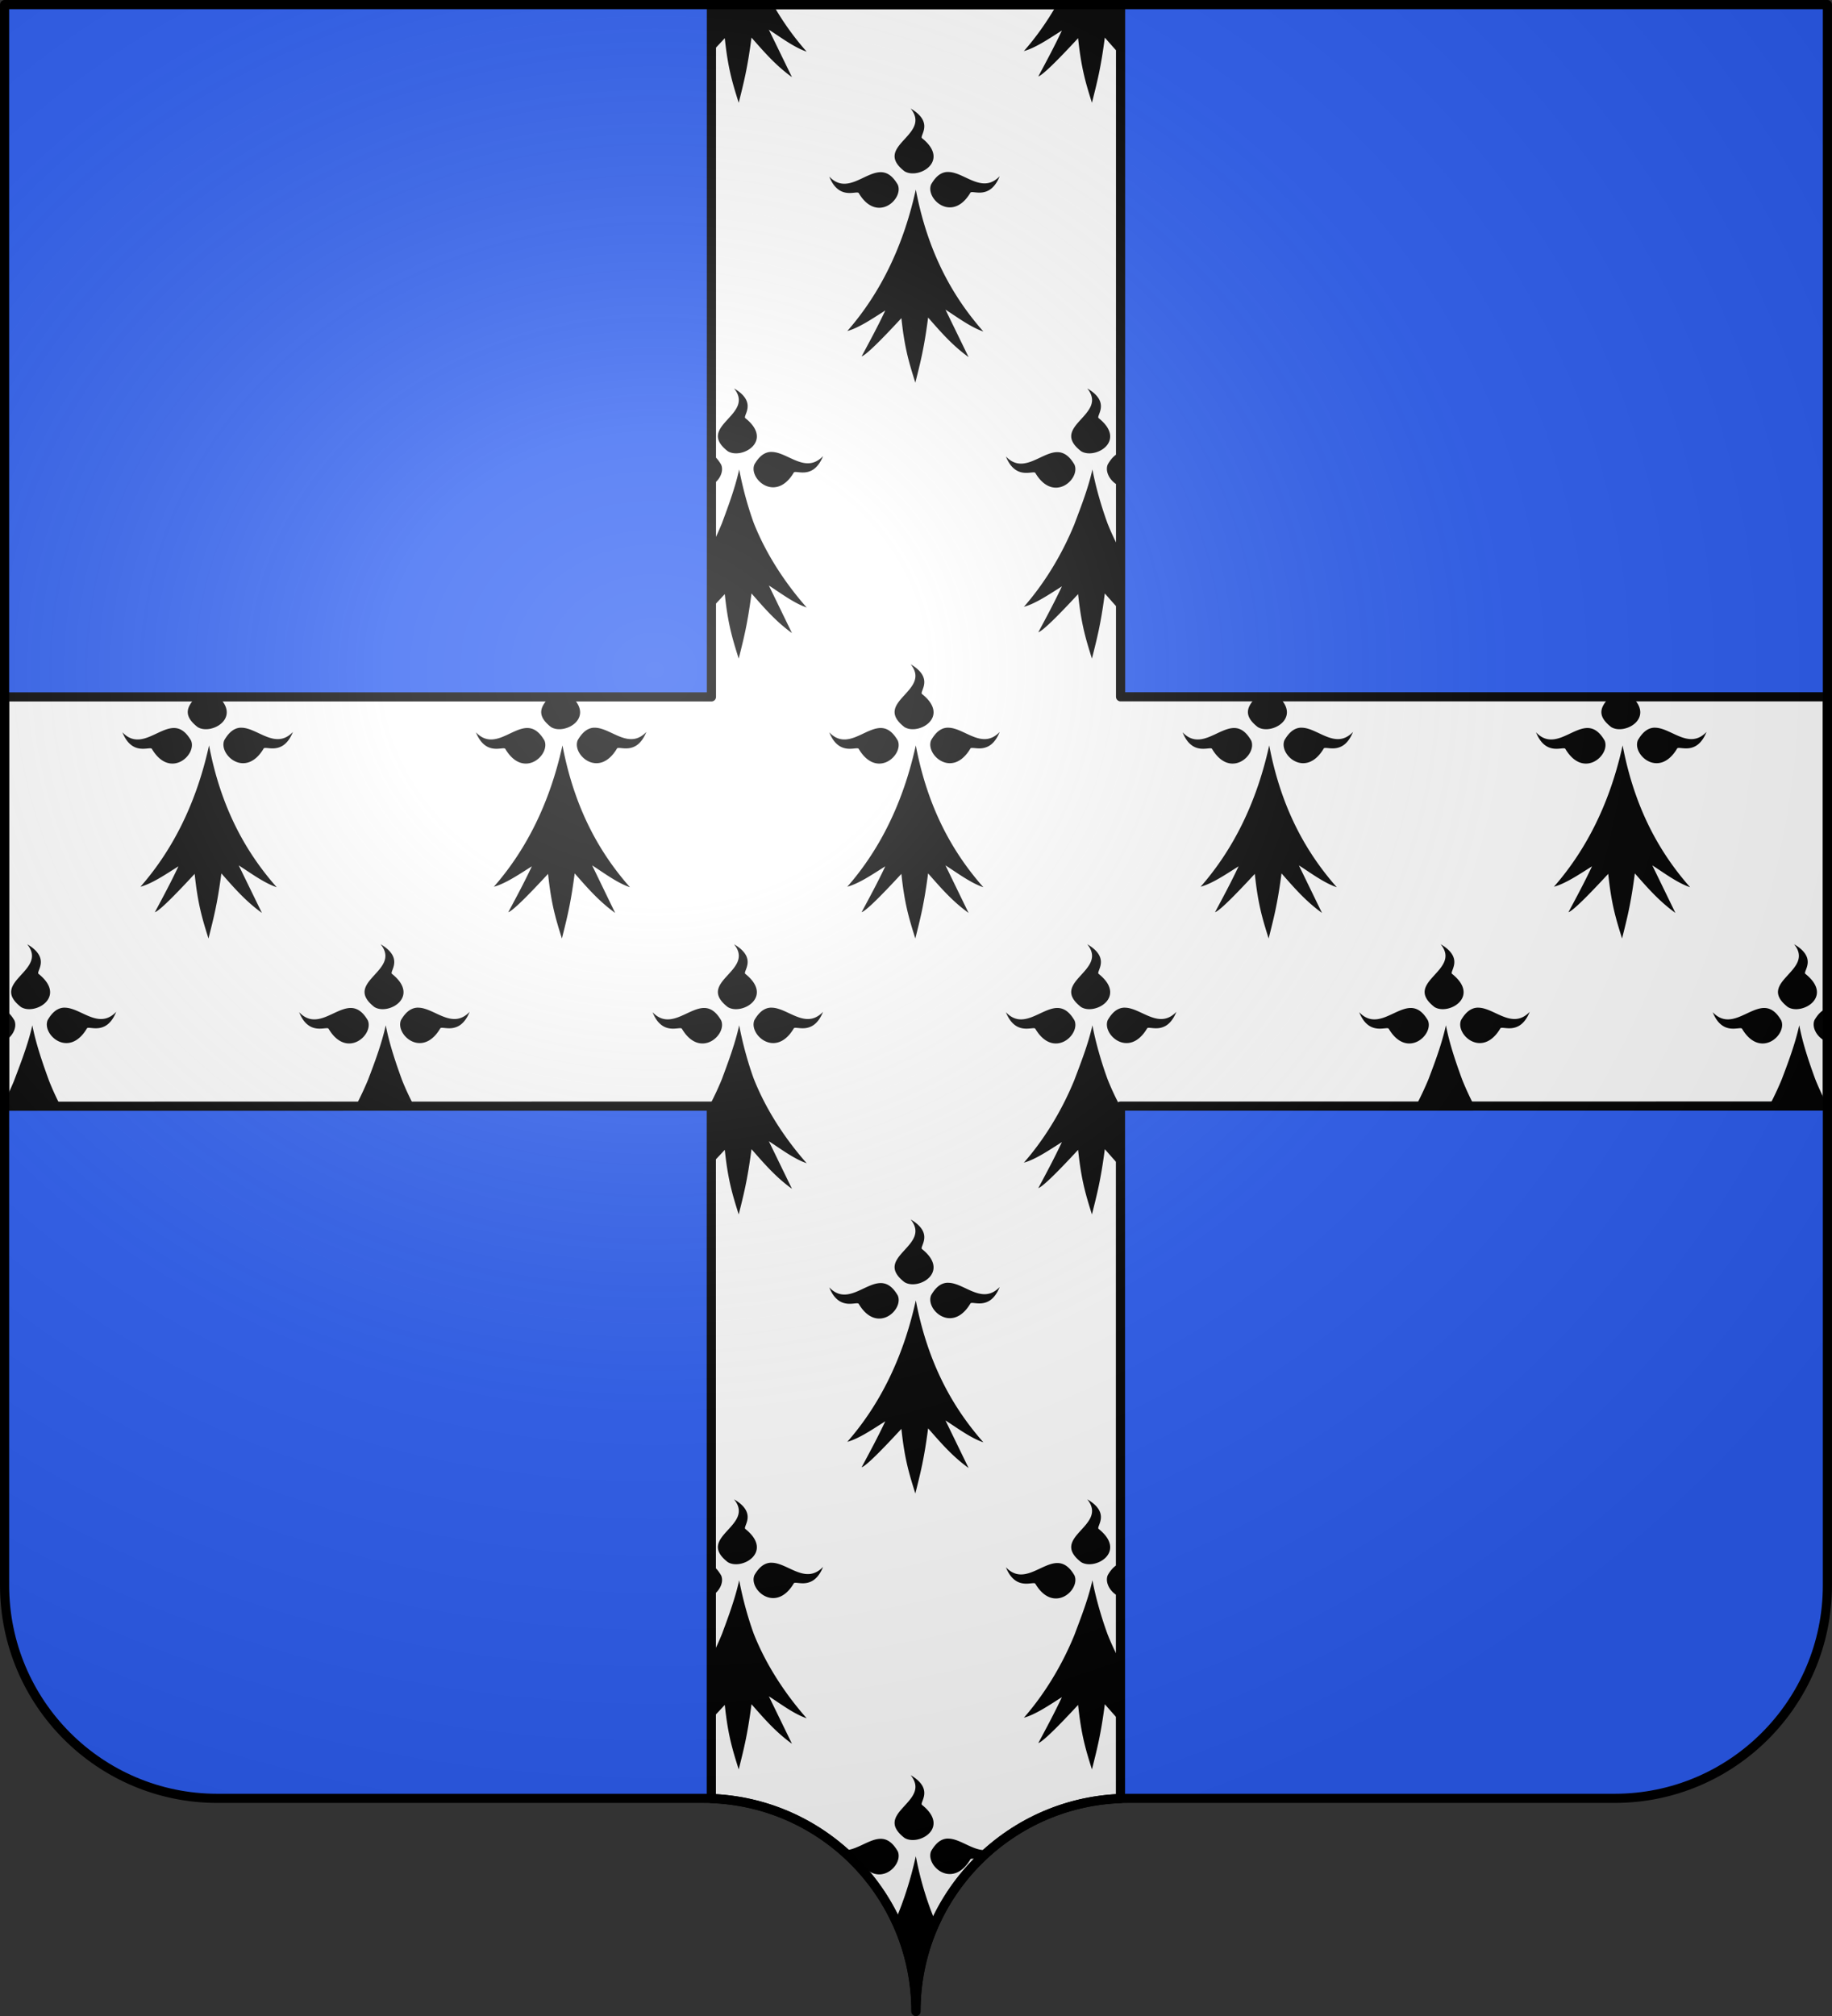
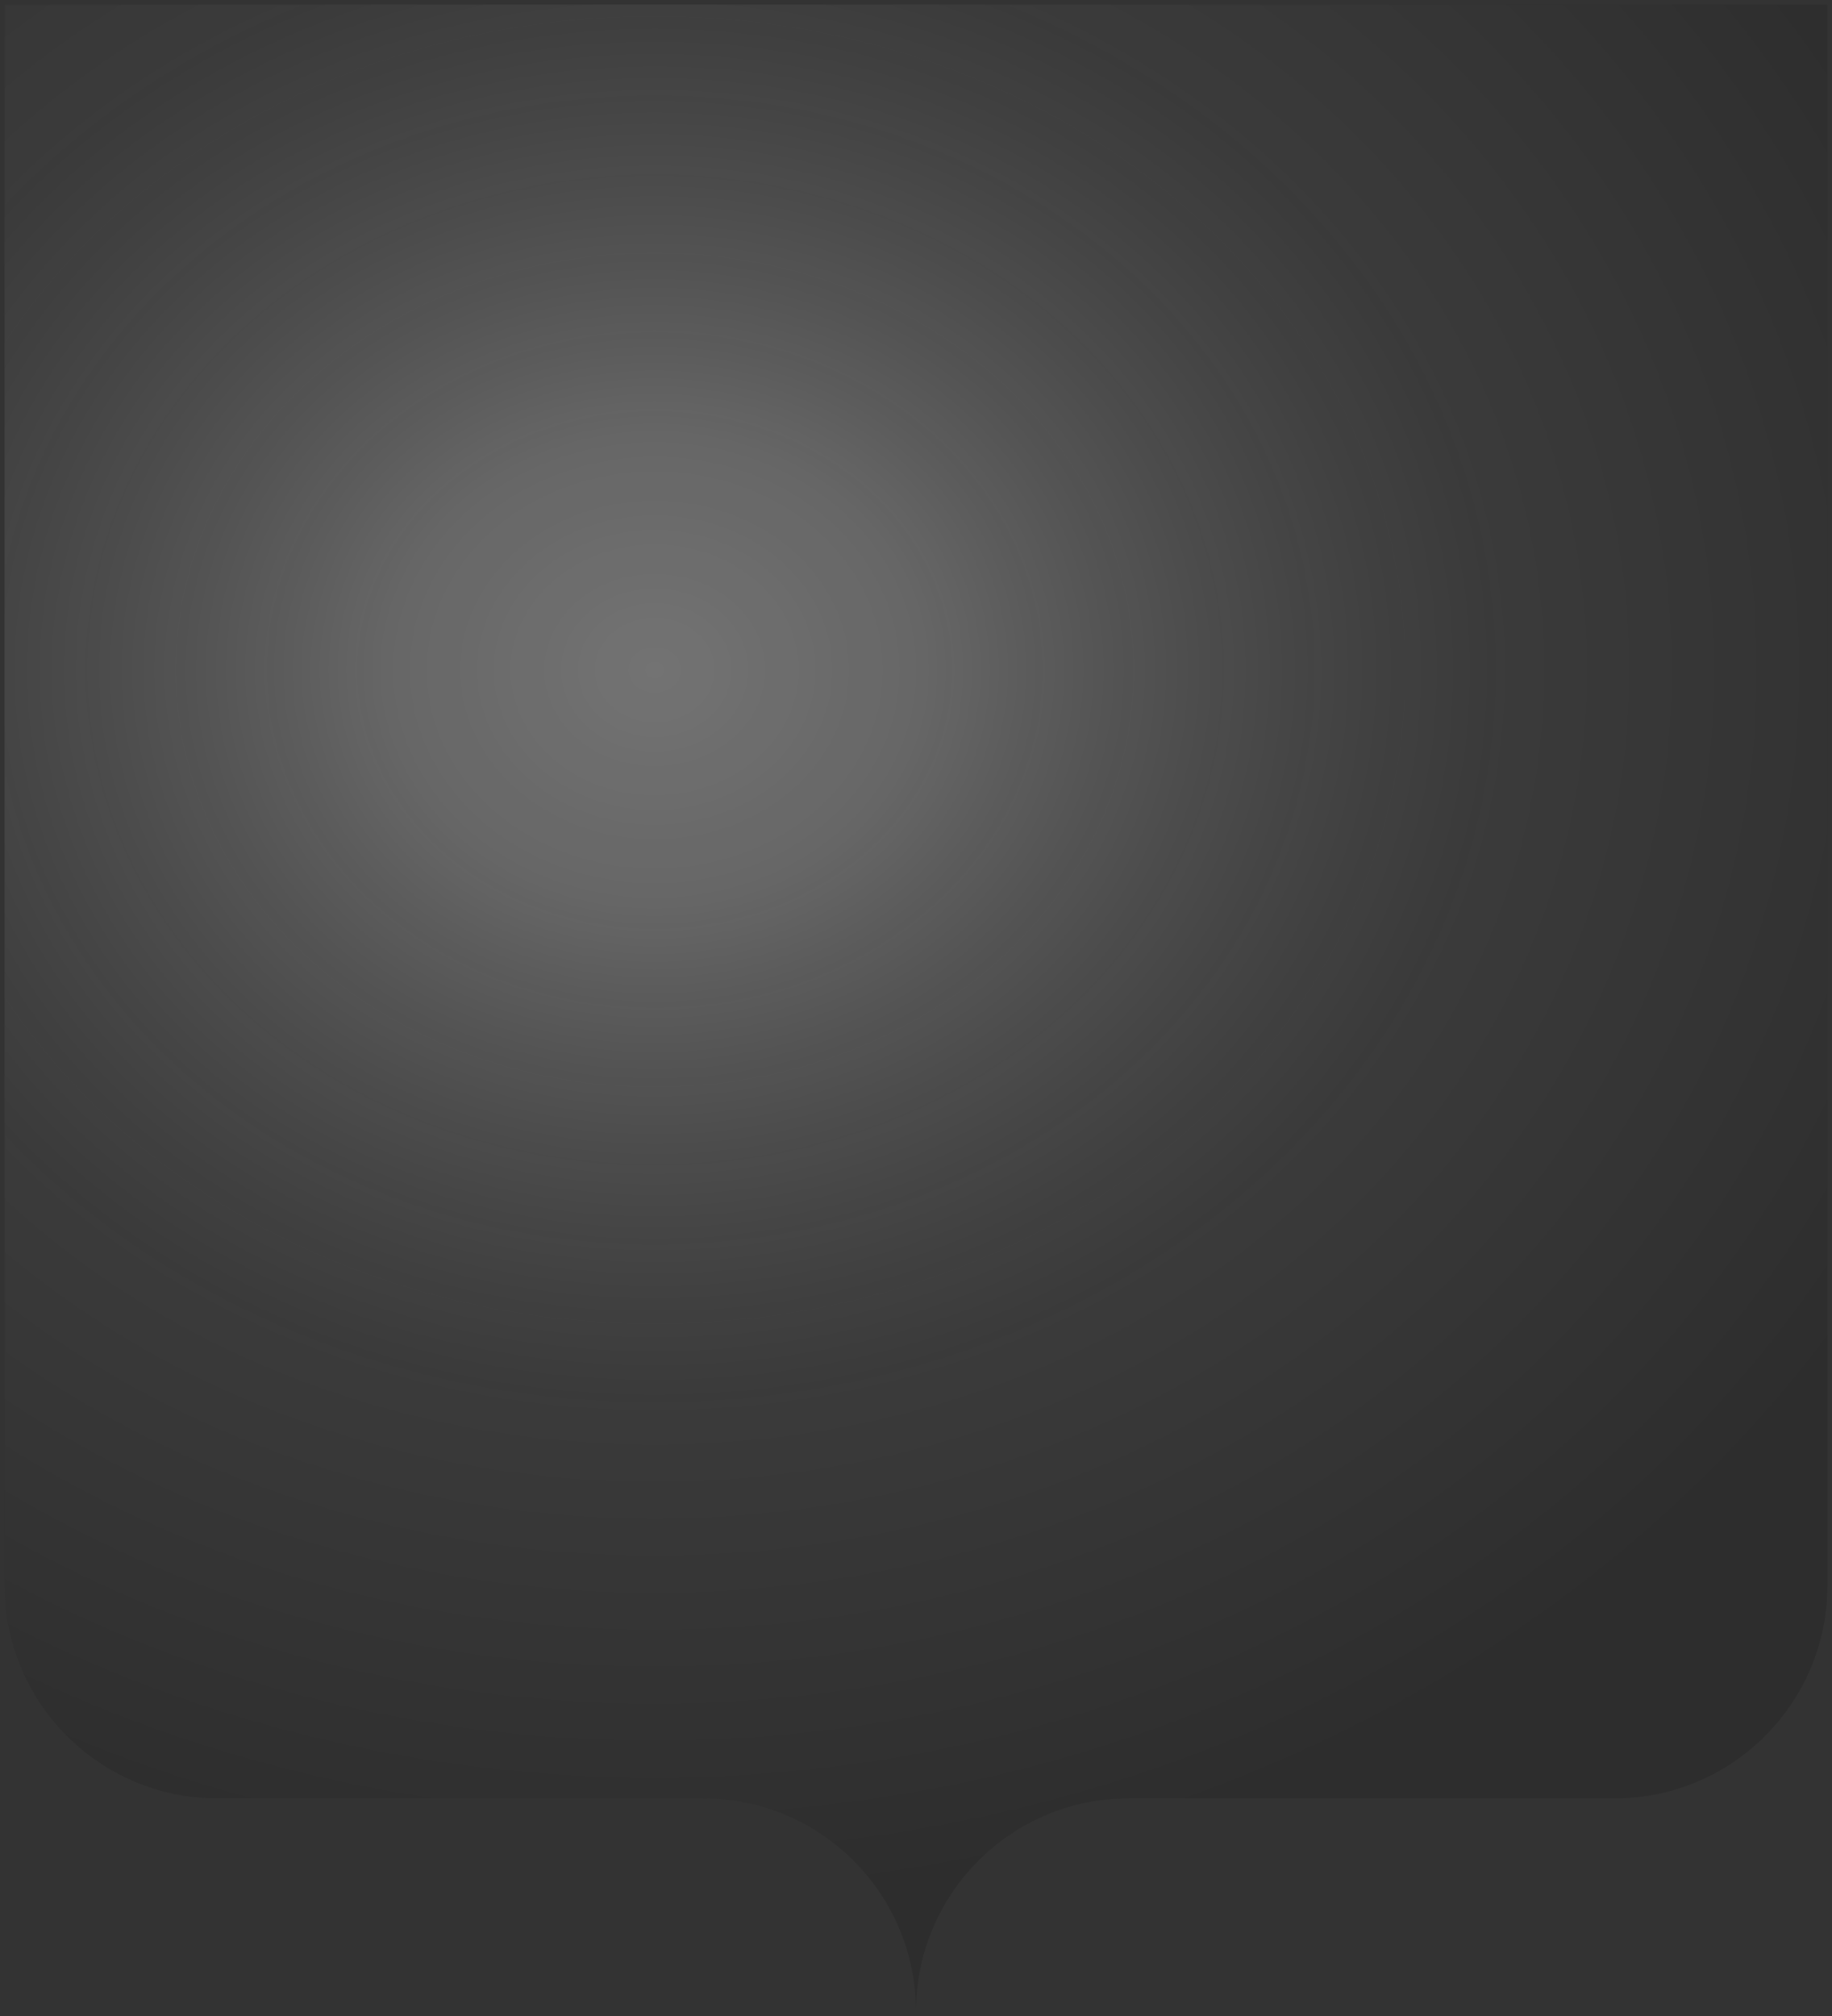
<svg xmlns="http://www.w3.org/2000/svg" xmlns:xlink="http://www.w3.org/1999/xlink" width="600.003" height="660" version="1.0">
  <rect width="100%" height="100%" fill="#333333" stroke="none" />
  <desc>Flag of Canton of Valais (Wallis)</desc>
  <defs>
    <g id="d">
      <path id="c" d="M0 0v1h.5z" transform="rotate(18 3.157 -.5)" />
      <use xlink:href="#c" width="810" height="540" transform="scale(-1 1)" />
    </g>
    <g id="e">
      <use xlink:href="#d" width="810" height="540" transform="rotate(72)" />
      <use xlink:href="#d" width="810" height="540" transform="rotate(144)" />
    </g>
    <radialGradient xlink:href="#a" id="f" cx="285.186" cy="200.448" r="300" fx="285.186" fy="200.448" gradientTransform="matrix(1.551 0 0 1.35 -152.894 151.099)" gradientUnits="userSpaceOnUse" />
    <linearGradient id="a">
      <stop offset="0" style="stop-color:white;stop-opacity:.314" />
      <stop offset=".19" style="stop-color:white;stop-opacity:.251" />
      <stop offset=".6" style="stop-color:#6b6b6b;stop-opacity:.125" />
      <stop offset="1" style="stop-color:black;stop-opacity:.125" />
    </linearGradient>
  </defs>
  <g style="display:inline">
    <g style="fill:#2b5df2">
      <g style="fill:#2b5df2;stroke:none;display:inline">
-         <path d="M375 860.862c0-38.504 31.203-69.753 69.65-69.753h159.2c38.447 0 69.65-31.25 69.65-69.754V203.862h-597v517.493c0 38.504 31.203 69.754 69.65 69.754h159.2c38.447 0 69.65 31.25 69.65 69.753" style="fill:#2b5df2;fill-opacity:1;fill-rule:nonzero;stroke:none;stroke-width:3;stroke-linecap:round;stroke-linejoin:round;stroke-miterlimit:4;stroke-dasharray:none;stroke-dashoffset:0;stroke-opacity:1;display:inline" transform="translate(-75 -202.362)" />
-       </g>
+         </g>
    </g>
  </g>
  <g style="display:inline">
    <g style="fill:#fff">
-       <path d="M308 203.862v226.656H76.5v134l231.469-.03v226.687c37.22 1.397 67 32.072 67 69.687 0-37.615 29.78-68.29 67-69.687V564.487l231.531-.031V430.487H442V203.862z" style="fill:#fff;fill-opacity:1;fill-rule:nonzero;stroke:#000;stroke-width:3;stroke-linecap:round;stroke-linejoin:round;stroke-miterlimit:4;stroke-dasharray:none;stroke-dashoffset:0;stroke-opacity:1;display:inline" transform="translate(-75 -202.362)" />
-     </g>
-     <path d="M234.56 1.5v16.187c1.498-1.55 3.099-3.268 4.875-5.187 1.037 9.835 2.466 14.488 4.562 21.156 1.669-6.658 2.863-11.225 4.188-21.344 3.99 4.525 7.851 9.057 13.25 12.938l-7.563-15.531c3.914 2.5 8.225 5.792 12.375 7.187a91 91 0 0 1-11-15.406zm113.625 0c-3.32 5.839-6.993 10.893-10.782 15.219 3.87-1.061 8.232-4.08 12.438-6.719-2.572 5.475-5.147 10.2-7.719 15.031 1.536-.52 6.413-5.377 13.031-12.531 1.038 9.835 2.436 14.488 4.532 21.156 1.668-6.658 2.894-11.225 4.218-21.344 1.544 1.752 3.052 3.503 4.657 5.22V1.5zM300.31 35.531c7.068 8.764-12.688 12.236-2.032 20.531 4.545 2.817 15.14-3.287 5.813-10.78-1.205-.642 4.207-5.05-3.781-9.75m11.78 20.781c-1.767.167-3.453 1.248-5.062 4.032-2.017 4.666 6.842 12.763 12.813 2.812.422-1.214 6.347 2.68 9.625-5.469-5.62 5.904-11.374-1.141-16.594-1.375-.255-.01-.529-.023-.781 0m-21.843.063c-5.22.233-10.973 7.341-16.594 1.437 3.278 8.149 9.265 4.255 9.688 5.47 5.97 9.95 14.767 1.853 12.75-2.813-1.839-3.181-3.802-4.185-5.844-4.094m11.75 5.687c-4.596 20.879-13.13 35.686-22.437 46.313 3.869-1.06 8.232-4.08 12.437-6.719-2.572 5.475-5.178 10.2-7.75 15.031 1.536-.52 6.413-5.377 13.031-12.53 1.038 9.834 2.467 14.456 4.563 21.124 1.668-6.658 2.863-11.194 4.187-21.312 3.99 4.524 7.852 9.056 13.25 12.937l-7.562-15.531c3.913 2.5 8.256 5.76 12.406 7.156-9.84-11.157-18.152-25.588-22.125-46.469m-59.531 65.094c7.068 8.764-12.72 12.267-2.063 20.563 4.545 2.816 15.14-3.288 5.813-10.781-1.205-.642 4.239-5.081-3.75-9.782m115.687 0c7.069 8.764-12.687 12.267-2.031 20.563 4.545 2.816 15.14-3.288 5.813-10.781-1.206-.642 4.207-5.081-3.782-9.782M254.247 147.97c-1.768.166-3.485 1.279-5.094 4.062-2.017 4.667 6.874 12.7 12.844 2.75.422-1.214 6.347 2.68 9.625-5.469-5.62 5.904-11.374-1.11-16.594-1.343-.255-.012-.528-.024-.781 0m93.844.062c-5.22.233-10.973 7.31-16.594 1.406 3.278 8.149 9.265 4.255 9.688 5.47 5.97 9.95 14.798 1.885 12.78-2.782-1.838-3.181-3.832-4.185-5.874-4.094m20.469.281c-1.279.525-2.509 1.679-3.688 3.72-1.04 2.405.82 5.696 3.688 6.968zm-134 .125v10.688c2.87-1.274 4.73-4.589 3.687-7-1.177-2.037-2.414-3.158-3.687-3.687m9.593 5.25c-1.366 6.209-3.775 12.548-5.625 17.563a95 95 0 0 1-3.968 8.5v19.938c1.498-1.547 3.099-3.269 4.875-5.188 1.037 9.835 2.466 14.456 4.562 21.125 1.669-6.658 2.863-11.226 4.188-21.344 3.99 4.525 7.851 9.088 13.25 12.969l-7.563-15.562c3.914 2.5 8.225 5.792 12.375 7.187-6.401-7.258-12.983-16.717-17.312-27.625-1.882-5.17-3.596-11.331-4.782-17.562m115.688 0c-1.367 6.209-3.982 12.8-5.906 17.938-4.481 10.949-10.466 20.105-16.532 27.031 3.87-1.06 8.232-4.049 12.438-6.687-2.572 5.475-5.147 10.2-7.719 15.031 1.536-.52 6.413-5.346 13.031-12.5 1.038 9.835 2.436 14.456 4.532 21.125 1.668-6.658 2.894-11.226 4.218-21.344 1.544 1.751 3.052 3.497 4.657 5.219v-20a84 84 0 0 1-3.75-8.094c-1.886-5.169-3.784-11.487-4.97-17.719M300.31 217.47c7.068 8.764-12.688 12.267-2.032 20.562 4.545 2.817 15.14-3.287 5.813-10.781-1.205-.642 4.207-5.081-3.781-9.781m113.187 10.656c-2.648 2.945-4.719 5.844.5 9.906 4.364 2.705 14.316-2.828 6.844-9.906zm115.781 0c-2.649 2.945-4.751 5.843.469 9.906 4.365 2.705 14.296-2.826 6.813-9.906zm-463.031.031c-2.634 2.933-4.668 5.828.531 9.875 4.358 2.7 14.285-2.812 6.875-9.875zm115.781 0c-2.635 2.934-4.7 5.827.5 9.875 4.359 2.701 14.266-2.81 6.844-9.875zM80.622 238.25c-1.768.167-3.485 1.279-5.094 4.063-2.017 4.666 6.874 12.762 12.844 2.812.422-1.214 6.347 2.648 9.625-5.5-5.62 5.904-11.405-1.142-16.625-1.375-.255-.011-.497-.024-.75 0m115.75 0c-1.768.167-3.485 1.279-5.094 4.063-2.017 4.666 6.842 12.762 12.813 2.812.422-1.214 6.378 2.648 9.656-5.5-5.62 5.904-11.405-1.142-16.625-1.375-.255-.011-.497-.024-.75 0m115.719 0c-1.768.167-3.454 1.279-5.063 4.063-2.017 4.666 6.842 12.762 12.813 2.812.422-1.214 6.347 2.648 9.625-5.5-5.62 5.904-11.374-1.142-16.594-1.375-.255-.011-.529-.024-.781 0m115.75 0c-1.768.167-3.485 1.279-5.094 4.063-2.017 4.666 6.842 12.762 12.813 2.812.422-1.214 6.346 2.648 9.625-5.5-5.621 5.904-11.343-1.142-16.563-1.375-.255-.011-.529-.024-.781 0m115.75 0c-1.768.167-3.485 1.279-5.094 4.063-2.017 4.666 6.842 12.762 12.813 2.812.422-1.214 6.378 2.648 9.656-5.5-5.621 5.904-11.406-1.142-16.625-1.375-.256-.011-.498-.024-.75 0m-484.813.094c-5.22.233-11.004 7.31-16.625 1.406 3.278 8.148 9.265 4.286 9.688 5.5 5.97 9.95 14.798 1.854 12.781-2.812-1.838-3.182-3.801-4.185-5.844-4.094m115.719 0c-5.22.233-10.942 7.31-16.562 1.406 3.278 8.148 9.233 4.286 9.656 5.5 5.97 9.95 14.798 1.854 12.781-2.812-1.838-3.182-3.833-4.185-5.875-4.094m115.75 0c-5.22.233-10.973 7.31-16.594 1.406 3.278 8.148 9.265 4.286 9.688 5.5 5.97 9.95 14.767 1.854 12.75-2.812-1.839-3.182-3.802-4.185-5.844-4.094m115.75 0c-5.22.233-11.004 7.31-16.625 1.406 3.278 8.148 9.265 4.286 9.688 5.5 5.97 9.95 14.798 1.854 12.78-2.812-1.838-3.182-3.8-4.185-5.843-4.094m115.719 0c-5.22.233-10.973 7.31-16.594 1.406 3.278 8.148 9.234 4.286 9.656 5.5 5.97 9.95 14.83 1.854 12.813-2.812-1.839-3.182-3.833-4.185-5.875-4.094M70.528 244.03c-4.596 20.878-13.16 35.654-22.468 46.281 3.869-1.06 8.231-4.049 12.437-6.687-2.572 5.475-5.147 10.2-7.719 15.031 1.536-.52 6.413-5.408 13.032-12.562 1.037 9.835 2.435 14.487 4.53 21.156 1.67-6.658 2.895-11.194 4.22-21.312 3.99 4.524 7.882 9.056 13.28 12.937l-7.593-15.562c3.914 2.5 8.287 5.76 12.438 7.156-9.84-11.158-18.184-25.557-22.157-46.438m115.75 0c-4.596 20.878-13.16 35.654-22.468 46.281 3.869-1.06 8.232-4.049 12.437-6.687-2.572 5.475-5.147 10.2-7.719 15.031 1.536-.52 6.413-5.408 13.032-12.562 1.037 9.835 2.435 14.487 4.53 21.156 1.67-6.658 2.864-11.194 4.188-21.312 3.99 4.524 7.852 9.056 13.25 12.937l-7.531-15.562c3.914 2.5 8.225 5.76 12.375 7.156-9.84-11.158-18.12-25.557-22.094-46.438m115.719 0c-4.596 20.878-13.13 35.654-22.437 46.281 3.869-1.06 8.232-4.049 12.437-6.687-2.572 5.475-5.178 10.2-7.75 15.031 1.536-.52 6.413-5.408 13.031-12.562 1.038 9.835 2.467 14.487 4.563 21.156 1.668-6.658 2.863-11.194 4.187-21.312 3.99 4.524 7.852 9.056 13.25 12.937l-7.562-15.562c3.913 2.5 8.256 5.76 12.406 7.156-9.84-11.158-18.152-25.557-22.125-46.438m115.75 0c-4.596 20.878-13.16 35.654-22.469 46.281 3.87-1.06 8.232-4.049 12.438-6.687-2.572 5.475-5.147 10.2-7.719 15.031 1.536-.52 6.413-5.408 13.031-12.562 1.038 9.835 2.436 14.487 4.532 21.156 1.668-6.658 2.894-11.194 4.218-21.312 3.99 4.524 7.852 9.056 13.25 12.937l-7.562-15.562c3.913 2.5 8.256 5.76 12.406 7.156-9.84-11.158-18.152-25.557-22.125-46.438m115.75 0c-4.596 20.878-13.192 35.654-22.5 46.281 3.87-1.06 8.263-4.049 12.469-6.687-2.572 5.475-5.147 10.2-7.719 15.031 1.536-.52 6.413-5.408 13.031-12.562 1.038 9.835 2.436 14.487 4.532 21.156 1.668-6.658 2.863-11.194 4.187-21.312 3.99 4.524 7.883 9.056 13.281 12.937l-7.562-15.562c3.913 2.5 8.225 5.76 12.375 7.156-9.84-11.158-18.121-25.557-22.094-46.438M10.966 309.125c7.068 8.764-12.688 12.267-2.031 20.563 4.544 2.816 15.139-3.32 5.812-10.813-1.205-.642 4.208-5.05-3.781-9.75m115.75 0c7.068 8.764-12.688 12.267-2.031 20.563 4.544 2.816 15.139-3.32 5.812-10.813-1.205-.642 4.208-5.05-3.781-9.75m115.75 0c7.068 8.764-12.72 12.267-2.063 20.563 4.545 2.816 15.14-3.32 5.813-10.813-1.205-.642 4.239-5.05-3.75-9.75m115.687 0c7.069 8.764-12.687 12.267-2.031 20.563 4.545 2.816 15.14-3.32 5.813-10.813-1.206-.642 4.207-5.05-3.782-9.75m115.75 0c7.069 8.764-12.687 12.267-2.031 20.563 4.545 2.816 15.14-3.32 5.813-10.813-1.206-.642 4.207-5.05-3.782-9.75m115.75 0c7.069 8.764-12.719 12.267-2.062 20.563 4.545 2.816 15.139-3.32 5.812-10.813-1.205-.642 4.24-5.05-3.75-9.75M22.778 329.906c-1.768.167-3.485 1.248-5.093 4.031-2.018 4.667 6.842 12.763 12.812 2.813.422-1.214 6.347 2.648 9.625-5.5-5.62 5.904-11.374-1.11-16.594-1.344-.255-.011-.497-.024-.75 0m115.75 0c-1.768.167-3.516 1.248-5.125 4.031-2.017 4.667 6.843 12.763 12.813 2.813.422-1.214 6.378 2.648 9.656-5.5-5.62 5.904-11.374-1.11-16.594-1.344-.255-.011-.497-.024-.75 0m115.719 0c-1.768.167-3.485 1.248-5.094 4.031-2.017 4.667 6.874 12.763 12.844 2.813.422-1.214 6.347 2.648 9.625-5.5-5.62 5.904-11.374-1.11-16.594-1.344-.255-.011-.528-.024-.781 0m115.719 0c-1.768.167-3.485 1.248-5.094 4.031-2.017 4.667 6.873 12.763 12.844 2.813.422-1.214 6.347 2.648 9.625-5.5-5.621 5.904-11.406-1.11-16.625-1.344-.256-.011-.498-.024-.75 0m115.75 0c-1.768.167-3.517 1.248-5.125 4.031-2.018 4.667 6.842 12.763 12.812 2.813.423-1.214 6.378 2.648 9.657-5.5-5.621 5.904-11.375-1.11-16.594-1.344-.256-.011-.498-.024-.75 0M116.653 330c-5.22.233-11.004 7.279-16.625 1.375 3.278 8.148 9.265 4.286 9.688 5.5 5.97 9.95 14.83 1.854 12.812-2.812-1.838-3.182-3.832-4.154-5.875-4.063m115.75 0c-5.22.233-11.004 7.279-16.625 1.375 3.278 8.148 9.234 4.286 9.657 5.5 5.97 9.95 14.83 1.854 12.812-2.812-1.838-3.182-3.801-4.154-5.844-4.063m115.688 0c-5.22.233-10.973 7.279-16.594 1.375 3.278 8.148 9.265 4.286 9.688 5.5 5.97 9.95 14.798 1.854 12.78-2.812-1.838-3.182-3.832-4.154-5.874-4.063m115.75 0c-5.22.233-11.005 7.279-16.625 1.375 3.278 8.148 9.296 4.286 9.719 5.5 5.97 9.95 14.798 1.854 12.78-2.812-1.838-3.182-3.832-4.154-5.874-4.063m115.75 0c-5.22.233-10.973 7.279-16.594 1.375 3.278 8.148 9.234 4.286 9.656 5.5 5.97 9.95 14.799 1.854 12.782-2.812-1.839-3.182-3.802-4.154-5.844-4.063m20.469.281c-1.283.507-2.53 1.598-3.72 3.656-1.04 2.406.857 5.699 3.72 6.97zm-597 .125v10.656c2.869-1.259 4.764-4.581 3.718-7-1.177-2.037-2.442-3.131-3.718-3.656m9.593 5.25c-1.367 6.209-4.1 13.154-6.031 18.25-1.054 2.584-2.301 5.195-3.562 7.625v.625h18.875a90 90 0 0 1-3.782-8.25c-1.886-5.169-4.314-12.018-5.5-18.25m115.75 0c-1.344 6.107-3.785 12.579-5.75 17.719a104 104 0 0 1-4.125 8.781l19.157-.031c-1.444-2.755-2.806-5.64-4-8.656-1.856-5.125-4.096-11.581-5.282-17.813m115.75 0c-1.366 6.209-3.775 12.517-5.625 17.531a96 96 0 0 1-4.187 8.938h.187v19.5a318 318 0 0 0 4.907-5.187c1.037 9.834 2.466 14.487 4.562 21.156 1.669-6.658 2.863-11.257 4.188-21.375 3.99 4.524 7.851 9.087 13.25 12.969l-7.563-15.563c3.914 2.5 8.225 5.792 12.375 7.188-6.401-7.258-12.983-16.718-17.312-27.625-1.882-5.17-3.596-11.3-4.782-17.532m115.688 0c-1.367 6.209-3.982 12.769-5.906 17.906-4.481 10.95-10.466 20.137-16.532 27.063 3.87-1.06 8.232-4.08 12.438-6.719-2.572 5.475-5.147 10.232-7.719 15.063 1.536-.52 6.413-5.378 13.031-12.531 1.038 9.834 2.436 14.487 4.532 21.156 1.668-6.658 2.894-11.257 4.218-21.375 1.535 1.74 3.032 3.48 4.625 5.187v-19.281h.375a85 85 0 0 1-4.093-8.781c-1.886-5.17-3.784-11.456-4.97-17.688m115.781 0c-1.367 6.209-3.757 12.498-5.687 17.594a101 101 0 0 1-4.188 8.875l19.188-.031a94 94 0 0 1-4.032-8.75c-1.882-5.17-4.095-11.456-5.281-17.688m115.719 0c-1.367 6.209-3.757 12.498-5.688 17.594a101 101 0 0 1-4.156 8.844h18.563v-1.125c-1.226-2.452-2.519-5.246-3.5-7.719-1.882-5.17-4.034-11.362-5.22-17.594M300.31 399.22c7.068 8.764-12.688 12.236-2.032 20.531 4.545 2.817 15.14-3.288 5.813-10.781-1.205-.642 4.207-5.05-3.781-9.75m11.78 20.75c-1.767.166-3.453 1.247-5.062 4.031-2.017 4.667 6.842 12.763 12.813 2.813.422-1.215 6.347 2.679 9.625-5.47-5.62 5.905-11.374-1.141-16.594-1.374-.255-.012-.529-.024-.781 0m-21.843.094c-5.22.233-10.973 7.31-16.594 1.406 3.278 8.148 9.265 4.254 9.688 5.469 5.97 9.95 14.767 1.854 12.75-2.813-1.839-3.181-3.802-4.154-5.844-4.062m11.75 5.656c-4.596 20.878-13.13 35.685-22.437 46.312 3.869-1.06 8.232-4.08 12.437-6.719-2.572 5.475-5.178 10.232-7.75 15.063 1.536-.52 6.413-5.44 13.031-12.594 1.038 9.835 2.467 14.488 4.563 21.156 1.668-6.658 2.863-11.194 4.187-21.312 3.99 4.525 7.852 9.087 13.25 12.969l-7.562-15.563c3.913 2.501 8.256 5.761 12.406 7.156-9.84-11.157-18.152-25.588-22.125-46.468m-59.531 65.125c7.068 8.764-12.72 12.267-2.063 20.562 4.545 2.817 15.14-3.319 5.813-10.812-1.205-.642 4.239-5.05-3.75-9.75m115.687 0c7.069 8.764-12.687 12.267-2.031 20.562 4.545 2.817 15.14-3.319 5.813-10.812-1.206-.642 4.207-5.05-3.782-9.75m-103.906 20.781c-1.768.167-3.485 1.248-5.094 4.031-2.017 4.667 6.874 12.732 12.844 2.782.422-1.215 6.347 2.679 9.625-5.47-5.62 5.905-11.374-1.11-16.594-1.343-.255-.011-.528-.024-.781 0m93.844.094c-5.22.233-10.973 7.279-16.594 1.375 3.278 8.148 9.265 4.254 9.688 5.468 5.97 9.95 14.798 1.886 12.78-2.78-1.838-3.182-3.832-4.155-5.874-4.063m20.437.281c-1.264.532-2.489 1.637-3.656 3.656-1.036 2.397.808 5.678 3.656 6.969zm-134 .063v10.75c2.888-1.264 4.765-4.612 3.719-7.032-1.189-2.057-2.432-3.195-3.719-3.718m9.625 5.28c-1.366 6.21-3.775 12.548-5.625 17.563a95 95 0 0 1-4 8.563v19.906a315 315 0 0 0 4.907-5.219c1.037 9.835 2.466 14.457 4.562 21.125 1.669-6.658 2.863-11.225 4.188-21.343 3.99 4.524 7.851 9.056 13.25 12.937l-7.563-15.531c3.914 2.5 8.225 5.792 12.375 7.187-6.401-7.258-12.983-16.717-17.312-27.625-1.882-5.169-3.596-11.33-4.782-17.562m115.688 0c-1.367 6.21-3.982 12.8-5.906 17.938-4.481 10.95-10.466 20.137-16.532 27.063 3.87-1.061 8.232-4.08 12.438-6.719-2.572 5.475-5.147 10.2-7.719 15.031 1.536-.52 6.413-5.346 13.031-12.5 1.038 9.835 2.436 14.457 4.532 21.125 1.668-6.658 2.894-11.225 4.218-21.343 1.535 1.74 3.032 3.48 4.625 5.187v-20a84 84 0 0 1-3.718-8.062c-1.886-5.17-3.784-11.488-4.97-17.72m-59.531 63.813c7.068 8.764-12.688 12.236-2.032 20.532 4.545 2.816 15.14-3.257 5.813-10.75-1.205-.642 4.207-5.082-3.781-9.782m11.78 20.782c-1.767.166-3.453 1.278-5.062 4.062-2.017 4.666 6.842 12.732 12.813 2.781.17-.489 1.232-.167 2.656-.125h.031a70 70 0 0 1 3.375-3.125c-4.453 1.039-8.913-3.41-13.031-3.593-.255-.012-.529-.024-.781 0m-21.843.062c-4.107.184-8.558 4.593-13 3.594a70 70 0 0 1 3.438 3.187c1.42-.042 2.487-.36 2.656.125 5.97 9.95 14.767 1.854 12.75-2.812-1.839-3.181-3.802-4.185-5.844-4.094m11.75 5.688c-1.772 8.048-4.142 15.183-6.906 21.53 3.972 8.576 6.242 18.094 6.406 28.126.008.218.025.437.031.656.074-10.493 2.466-20.437 6.688-29.344-2.577-6.196-4.724-13.113-6.219-20.968" style="fill:#000;fill-opacity:1;fill-rule:nonzero;stroke:none;stroke-width:3;stroke-linecap:round;stroke-linejoin:round;stroke-miterlimit:4;stroke-dasharray:none;stroke-dashoffset:0;stroke-opacity:1;display:inline" transform="translate(-2.06)" />
+       </g>
  </g>
  <g style="display:inline">
    <path d="M76.5 203.862v517.491c0 38.505 31.203 69.755 69.65 69.755h159.2c38.447 0 69.65 31.25 69.65 69.754 0-38.504 31.203-69.754 69.65-69.754h159.2c38.447 0 69.65-31.25 69.65-69.755v-517.49z" style="fill:url(#f);fill-opacity:1;fill-rule:evenodd;stroke:none;stroke-width:3;stroke-linecap:butt;stroke-linejoin:miter;stroke-miterlimit:4;stroke-dasharray:none;stroke-opacity:1;display:inline" transform="translate(-75 -202.362)" />
  </g>
  <g style="display:inline">
-     <path d="M302.06 658.5c0-38.504 31.203-69.753 69.65-69.753h159.2c38.446 0 69.65-31.25 69.65-69.754V1.5h-597v517.493c0 38.504 31.203 69.754 69.65 69.754h159.2c38.446 0 69.65 31.25 69.65 69.753" style="fill:none;fill-opacity:1;fill-rule:nonzero;stroke:#000;stroke-width:3;stroke-linecap:round;stroke-linejoin:round;stroke-miterlimit:4;stroke-dasharray:none;stroke-dashoffset:0;stroke-opacity:1;display:inline" transform="translate(-2.06)" />
-   </g>
+     </g>
</svg>